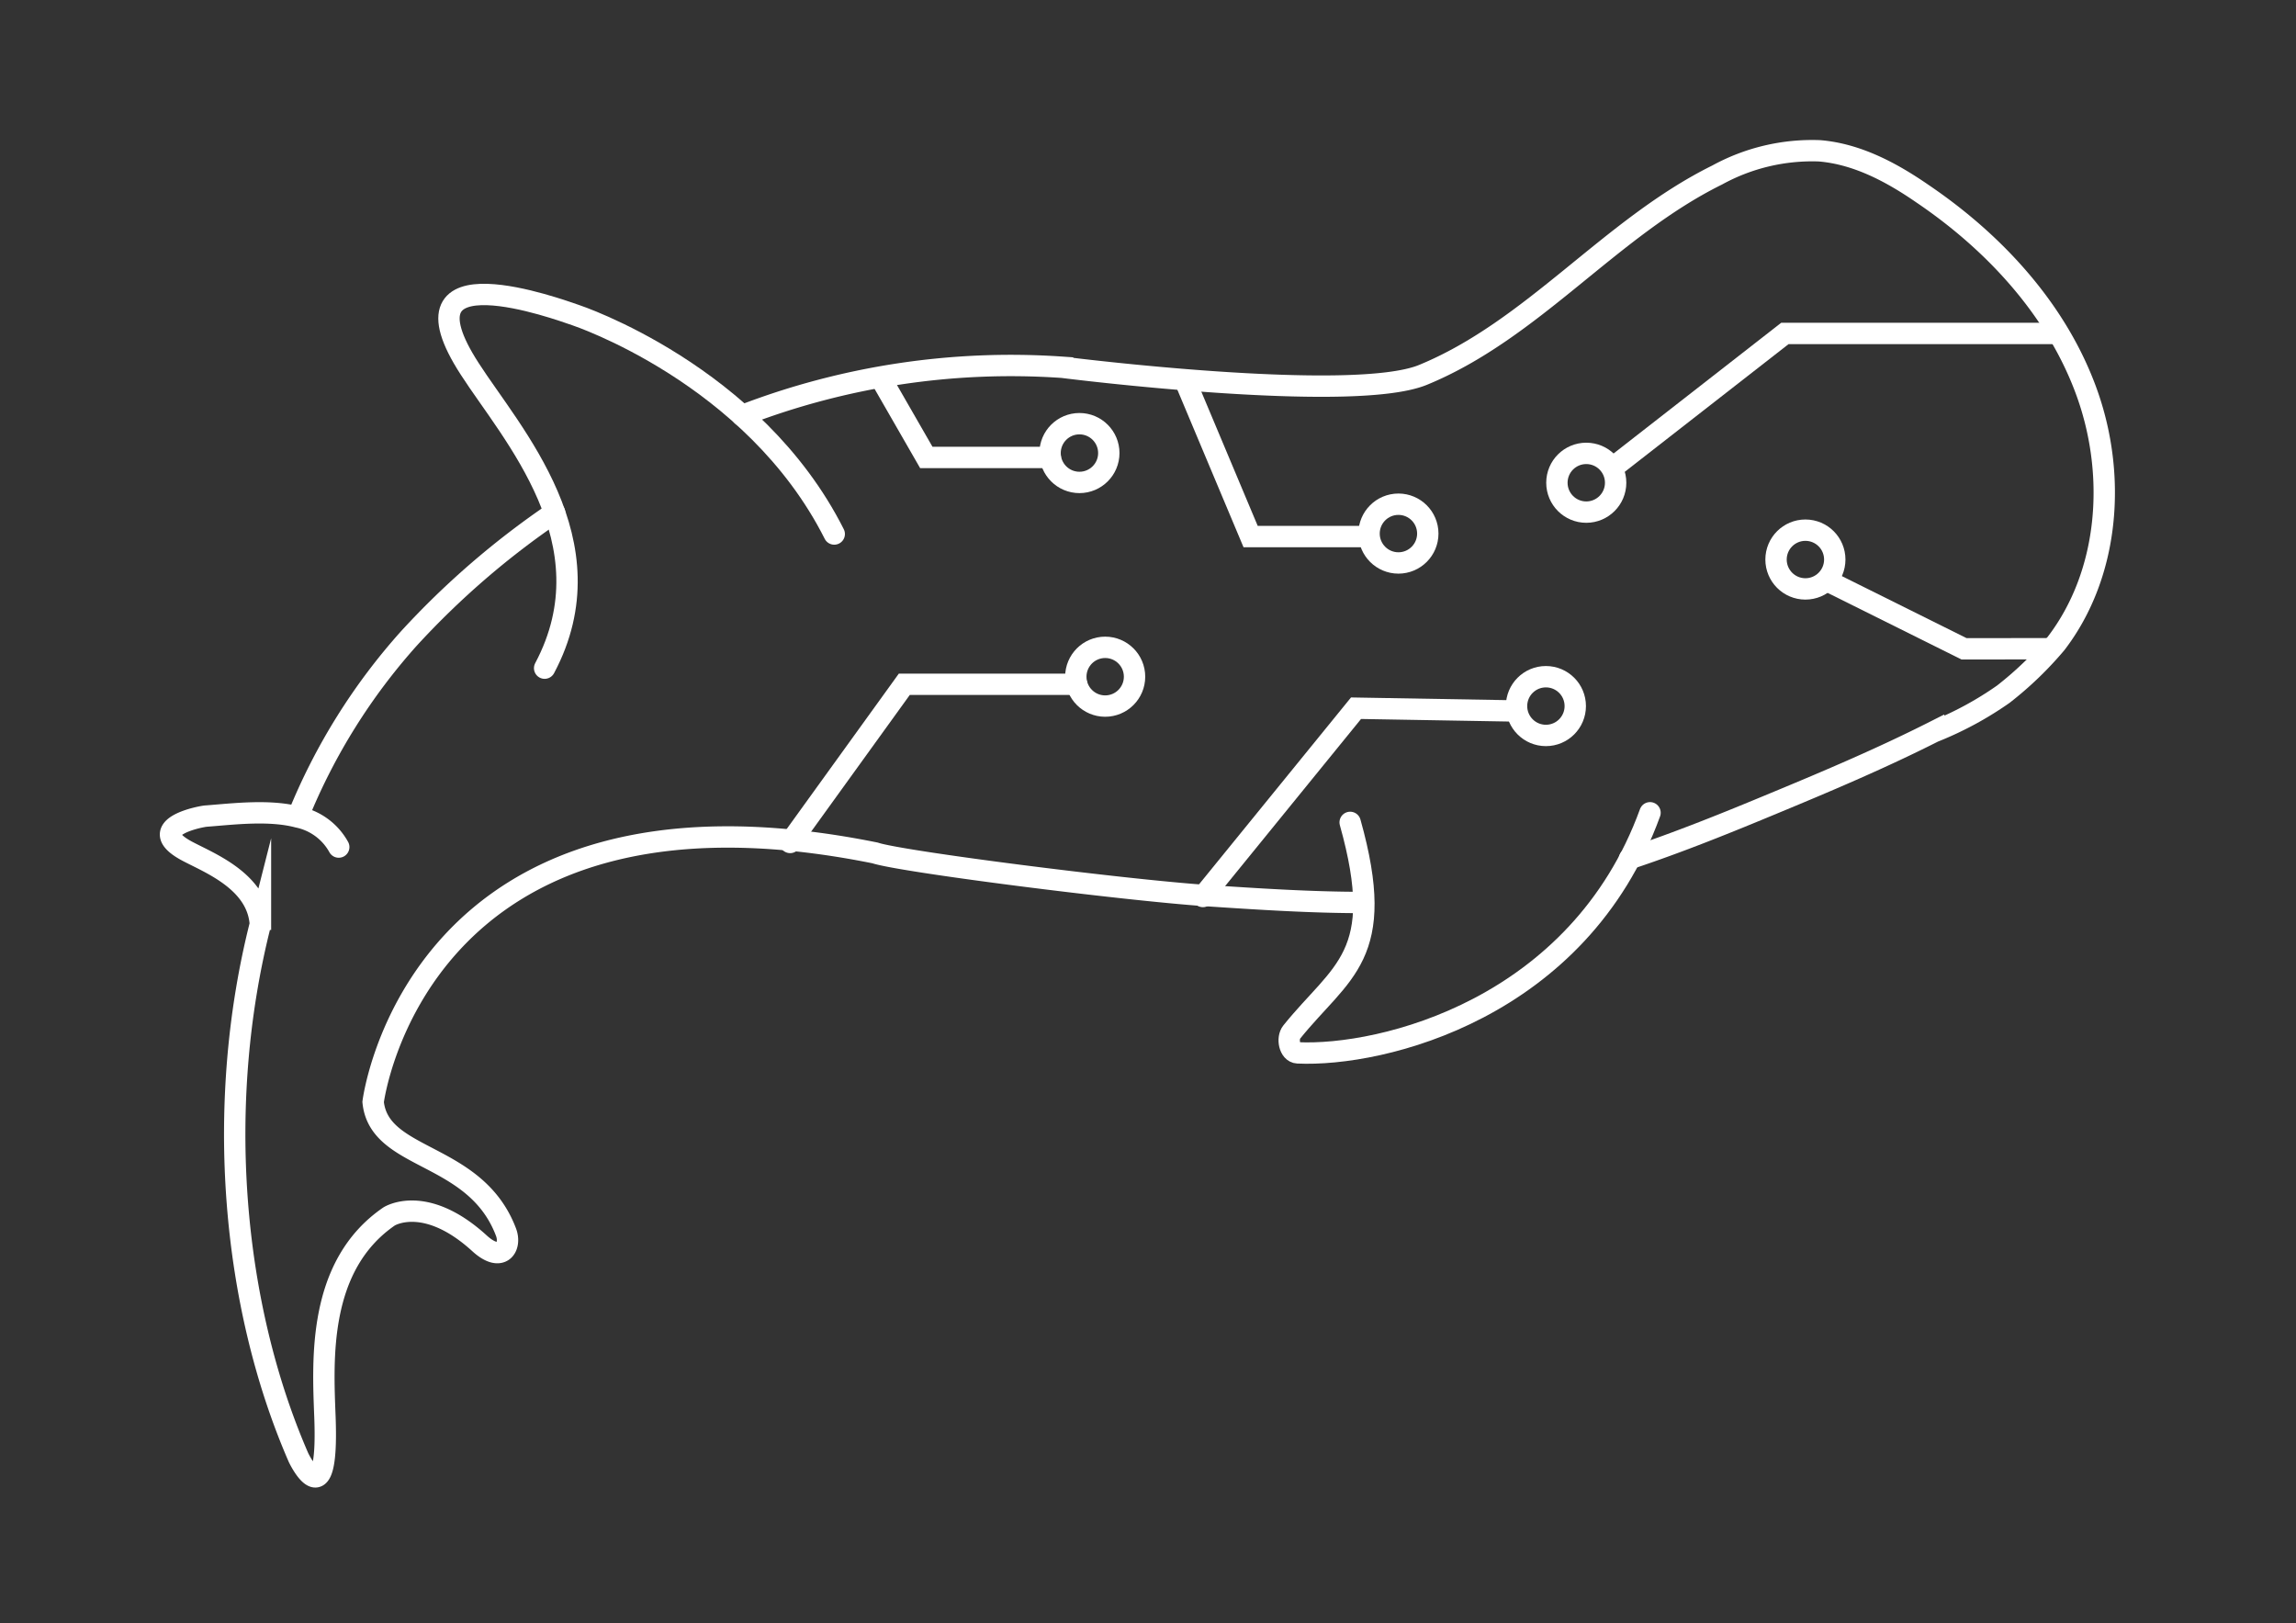
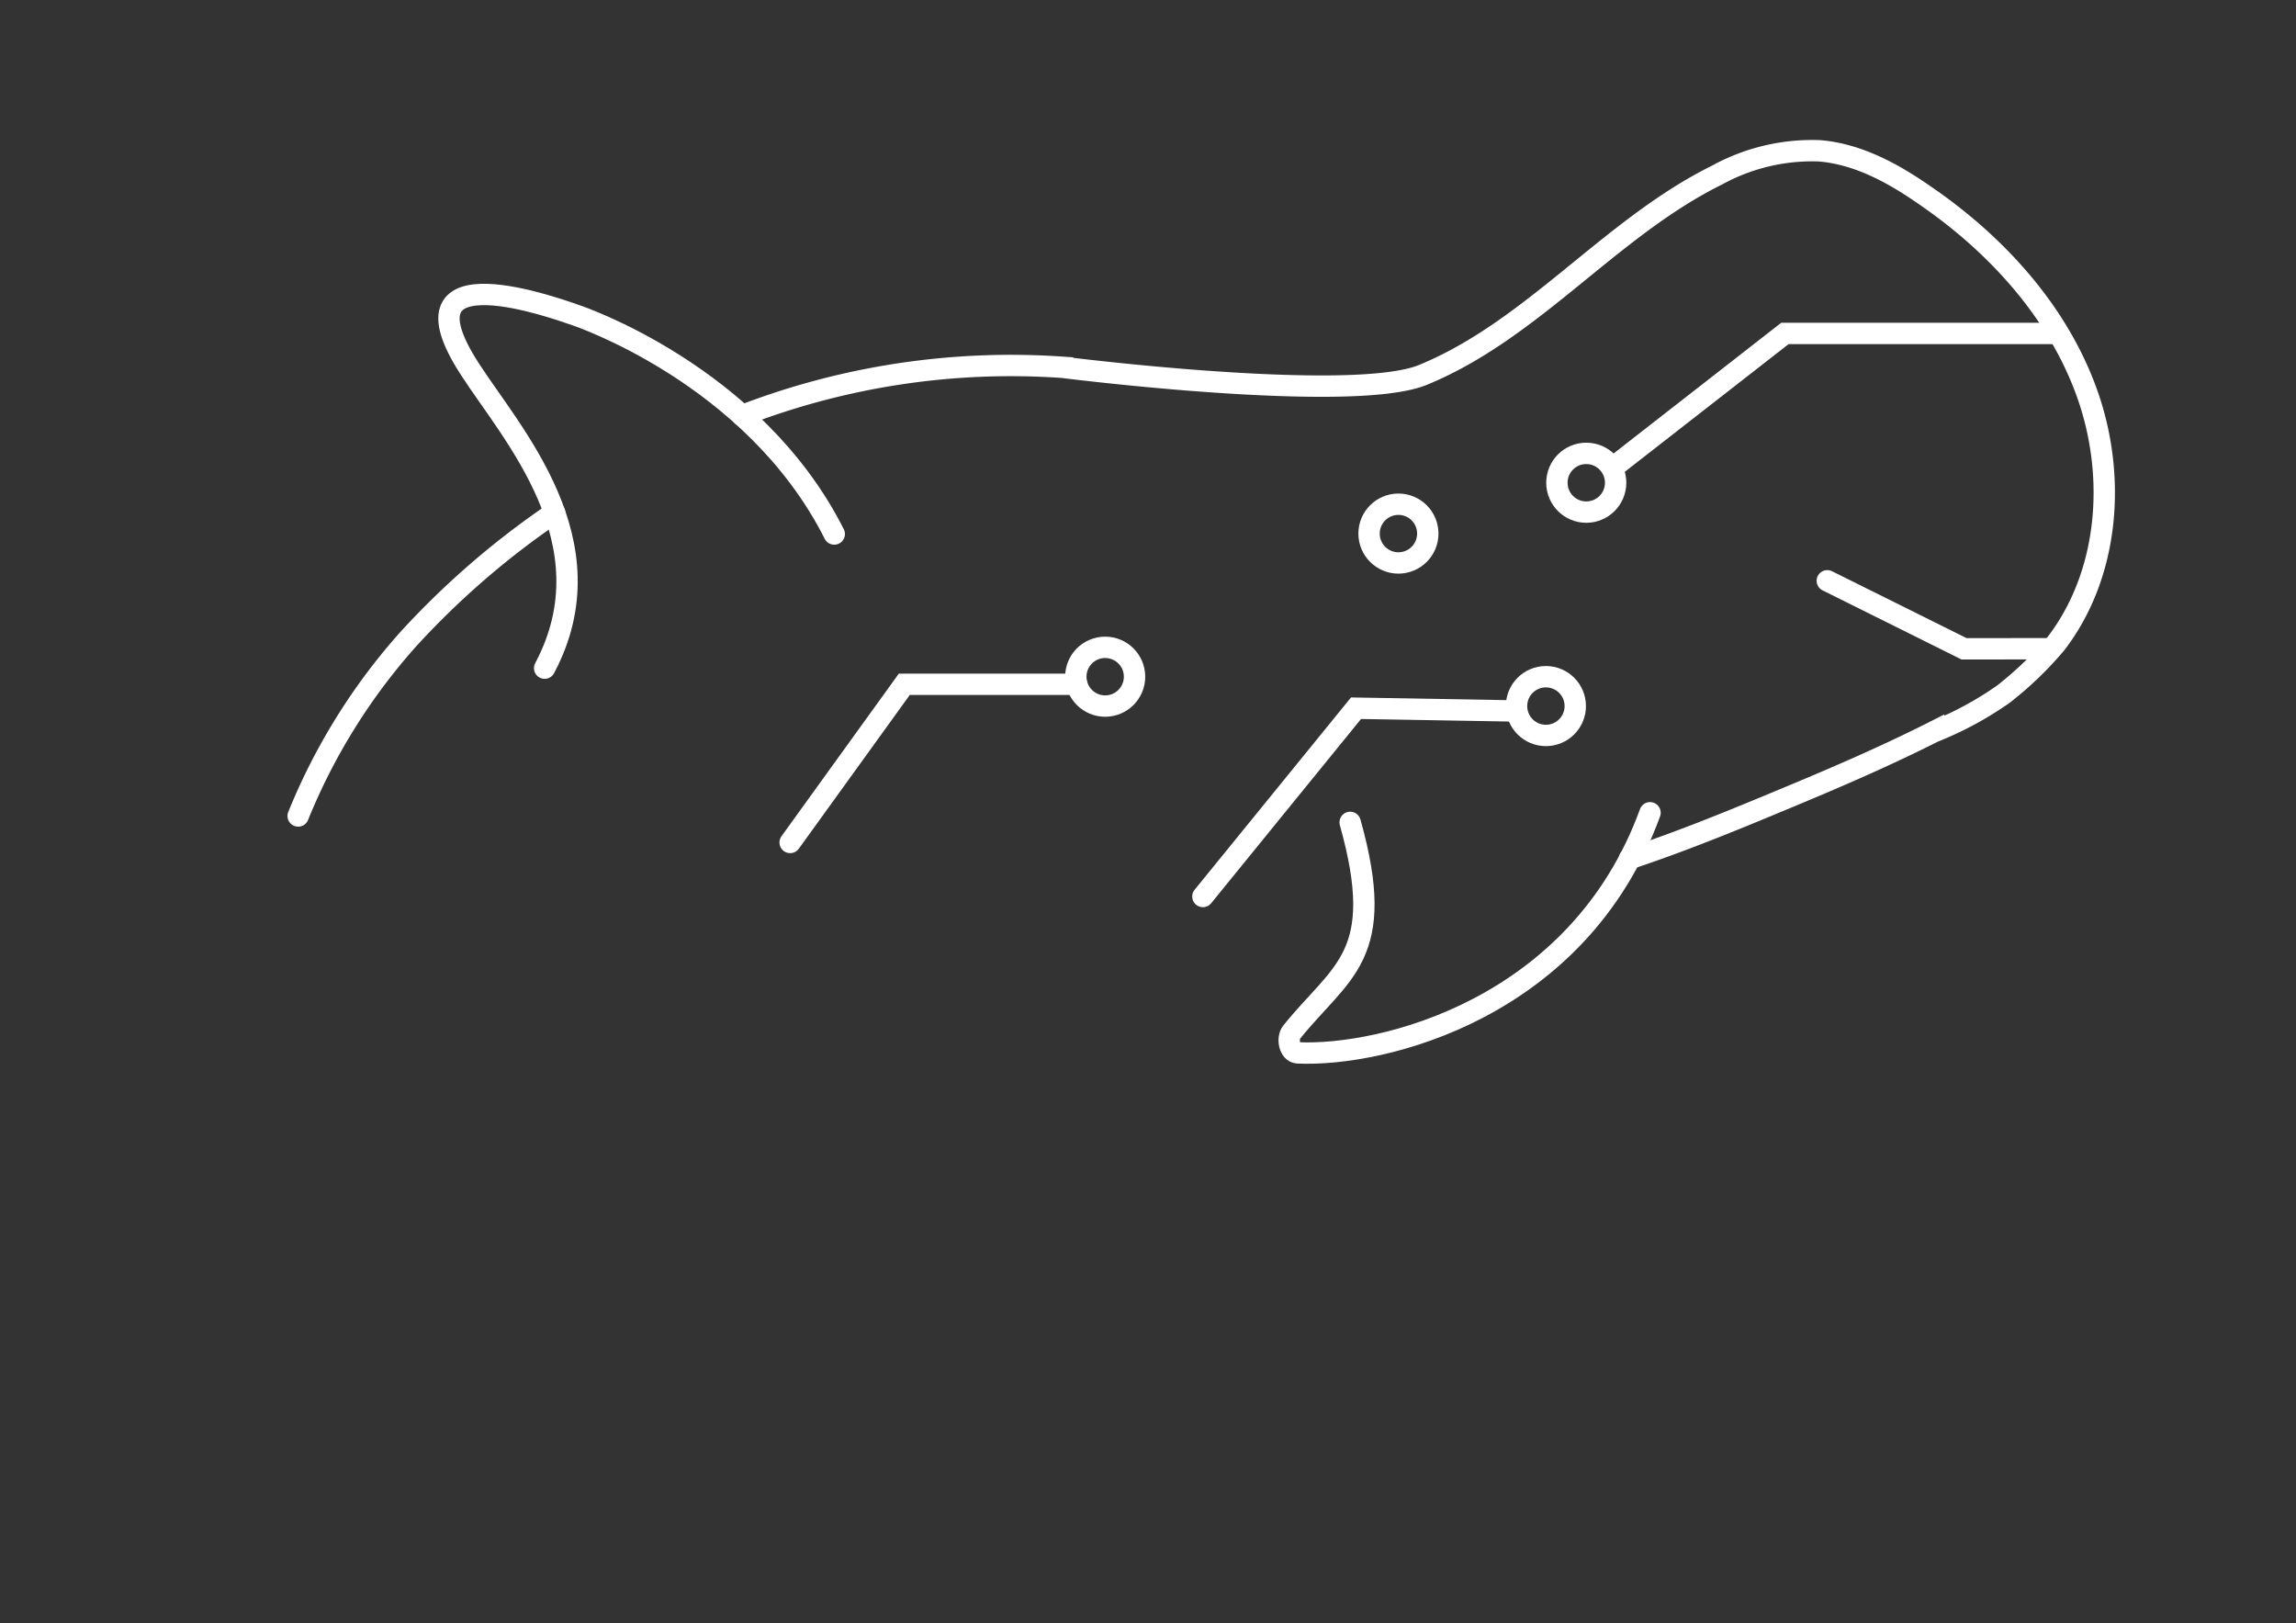
<svg xmlns="http://www.w3.org/2000/svg" viewBox="0 0 215 152">
  <rect x="0" y="0" width="215" height="152" fill="#333333" stroke="none" />
  <title>Artboard 2</title>
  <path d="M152.59,80.4c4.63-1.54,9.18-3.38,13.69-5.26,5-2.07,10-4.2,14.79-6.62A31.81,31.81,0,0,0,187.59,65a32.8,32.8,0,0,0,4.94-4.75c5-6.53,5.66-15.71,2.9-23.43S186.82,22.73,180,18.12c-2.9-2-6.12-3.71-9.62-4a18.51,18.51,0,0,0-9.59,2.27c-10,4.94-17.24,14.48-27.54,18.71-6.65,2.73-33.75-.71-33.75-.71a69.9,69.9,0,0,0-30,4.52" style="fill:none;stroke:#fff;stroke-linecap:round;stroke-miterlimit:10;stroke-width:2px" />
  <path d="M51.93,48A77.61,77.61,0,0,0,38.28,59.79,56.91,56.91,0,0,0,27.92,76.4" style="fill:none;stroke:#fff;stroke-linecap:round;stroke-miterlimit:10;stroke-width:2px" />
  <path d="M78.12,50C70.56,35,53.89,29.5,53.89,29.5,52.41,29,36.61,23.18,44,34.56c3.86,6,13.27,16.21,7,28" style="fill:none;stroke:#fff;stroke-linecap:round;stroke-miterlimit:10;stroke-width:2px" />
-   <path d="M31.72,79.31A5.65,5.65,0,0,0,27.9,76.5c-2.7-.71-6.07-.28-8.59-.09-.3,0-5.9,1-1.92,3.21,2.08,1.15,7.1,2.93,7,7.43l0-.56c-4.3,16.94-2.69,35.64,3.57,50h0s2.83,5.91,2.47-3.75c-.2-5.35-.74-14.21,6-18.84,0,0,3.35-2.16,8.48,2.52,2.05,1.87,3,.32,2.47-1.06-2.87-7.58-11.88-6.61-12.44-12.18,0,0,4-32,47-23.32,2.41.81,23.19,3.46,31.08,4,4.85.32,9.73.64,14.6.64" style="fill:none;stroke:#fff;stroke-linecap:round;stroke-miterlimit:10;stroke-width:2px" />
  <path d="M126.43,77c3.53,12.56-.84,13.88-5.47,19.63-.47.58-.22,1.91.55,1.95,7.87.37,26.31-4.08,33-22.48" style="fill:none;stroke:#fff;stroke-linecap:round;stroke-miterlimit:10;stroke-width:2px" />
  <circle cx="130.95" cy="49.96" r="2.75" style="fill:none;stroke:#fff;stroke-linecap:round;stroke-miterlimit:10;stroke-width:2px" />
-   <circle cx="101.08" cy="42.42" r="2.75" style="fill:none;stroke:#fff;stroke-linecap:round;stroke-miterlimit:10;stroke-width:2px" />
  <circle cx="148.54" cy="45.2" r="2.75" style="fill:none;stroke:#fff;stroke-linecap:round;stroke-miterlimit:10;stroke-width:2px" />
-   <circle cx="169.06" cy="52.39" r="2.75" style="fill:none;stroke:#fff;stroke-linecap:round;stroke-miterlimit:10;stroke-width:2px" />
  <circle cx="144.76" cy="66.11" r="2.75" style="fill:none;stroke:#fff;stroke-linecap:round;stroke-miterlimit:10;stroke-width:2px" />
  <circle cx="103.49" cy="63.36" r="2.75" style="fill:none;stroke:#fff;stroke-linecap:round;stroke-miterlimit:10;stroke-width:2px" />
  <polyline points="141.46 66.56 126.98 66.31 112.64 83.94" style="fill:none;stroke:#fff;stroke-linecap:round;stroke-miterlimit:10;stroke-width:2px" />
  <polyline points="100.82 64.07 84.68 64.07 73.99 78.88" style="fill:none;stroke:#fff;stroke-linecap:round;stroke-miterlimit:10;stroke-width:2px" />
-   <polyline points="98.35 42.83 86.74 42.83 82.57 35.58" style="fill:none;stroke:#fff;stroke-linecap:round;stroke-miterlimit:10;stroke-width:2px" />
-   <polyline points="127.75 50.24 117.11 50.24 111.03 35.77" style="fill:none;stroke:#fff;stroke-linecap:round;stroke-miterlimit:10;stroke-width:2px" />
  <polyline points="151.08 43.74 167.14 31.22 192.47 31.22" style="fill:none;stroke:#fff;stroke-linecap:round;stroke-miterlimit:10;stroke-width:2px" />
  <polyline points="171.11 54.38 183.92 60.75 191.79 60.74" style="fill:none;stroke:#fff;stroke-linecap:round;stroke-miterlimit:10;stroke-width:2px" />
</svg>